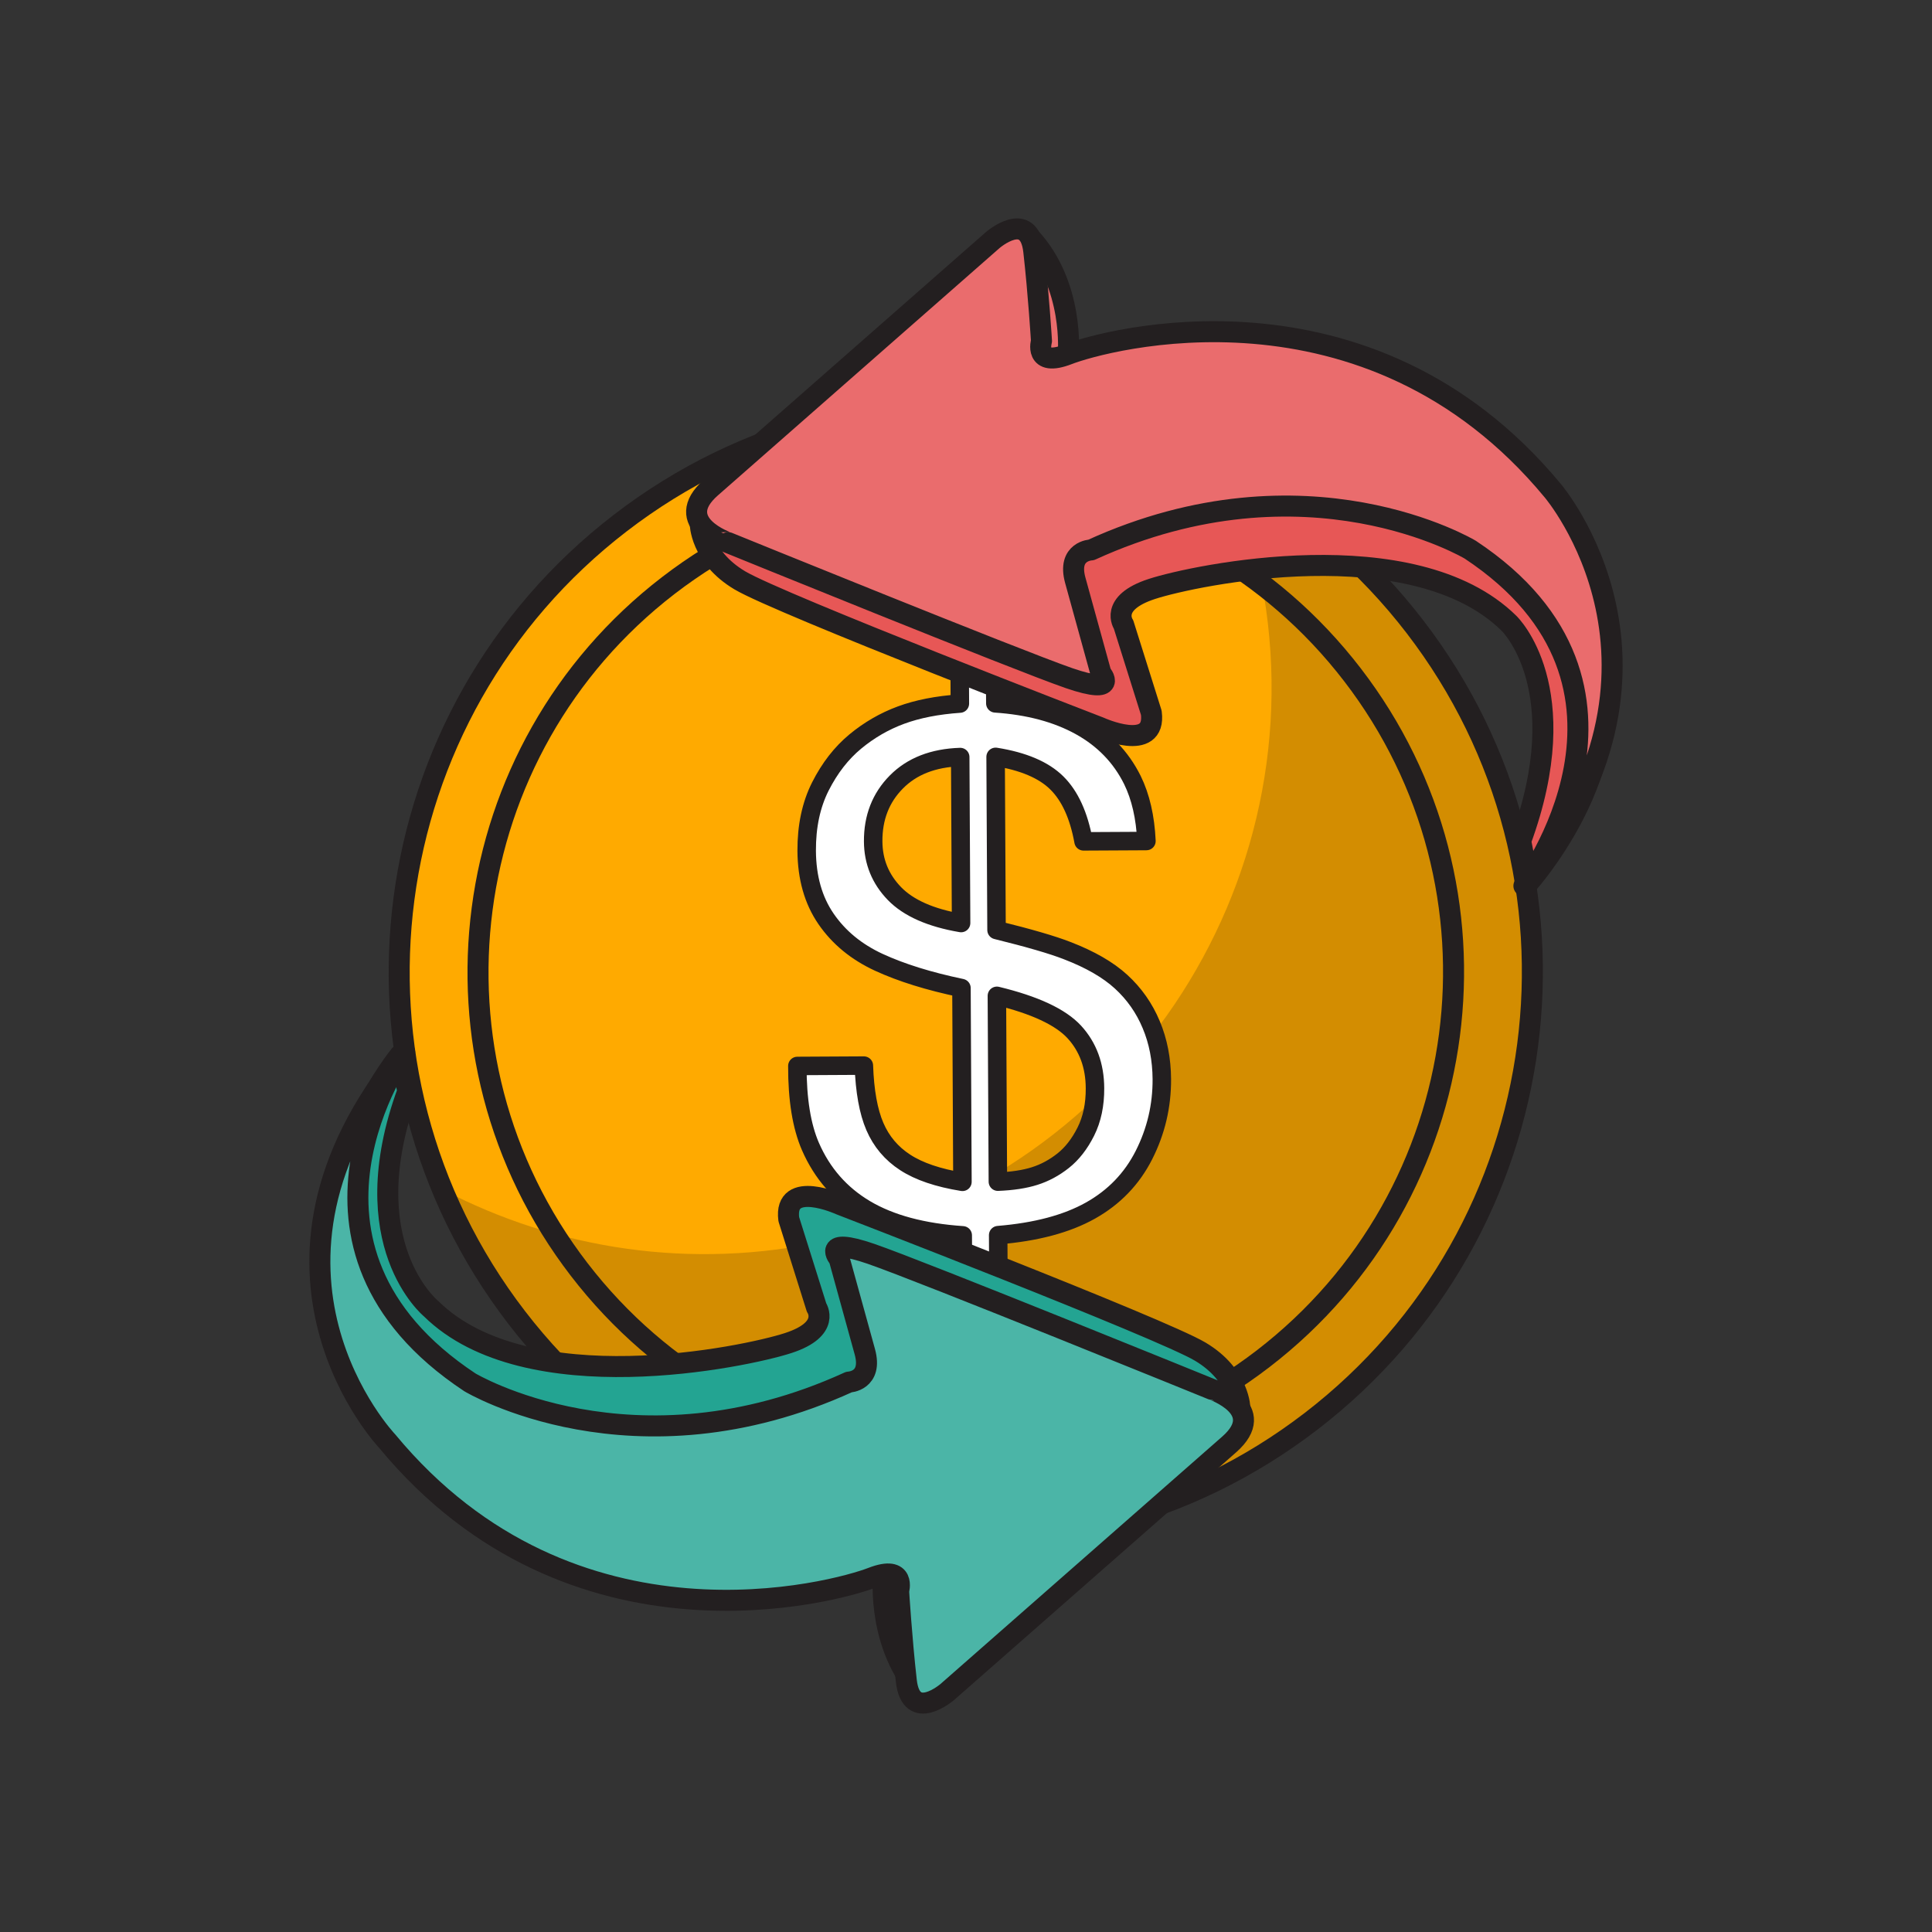
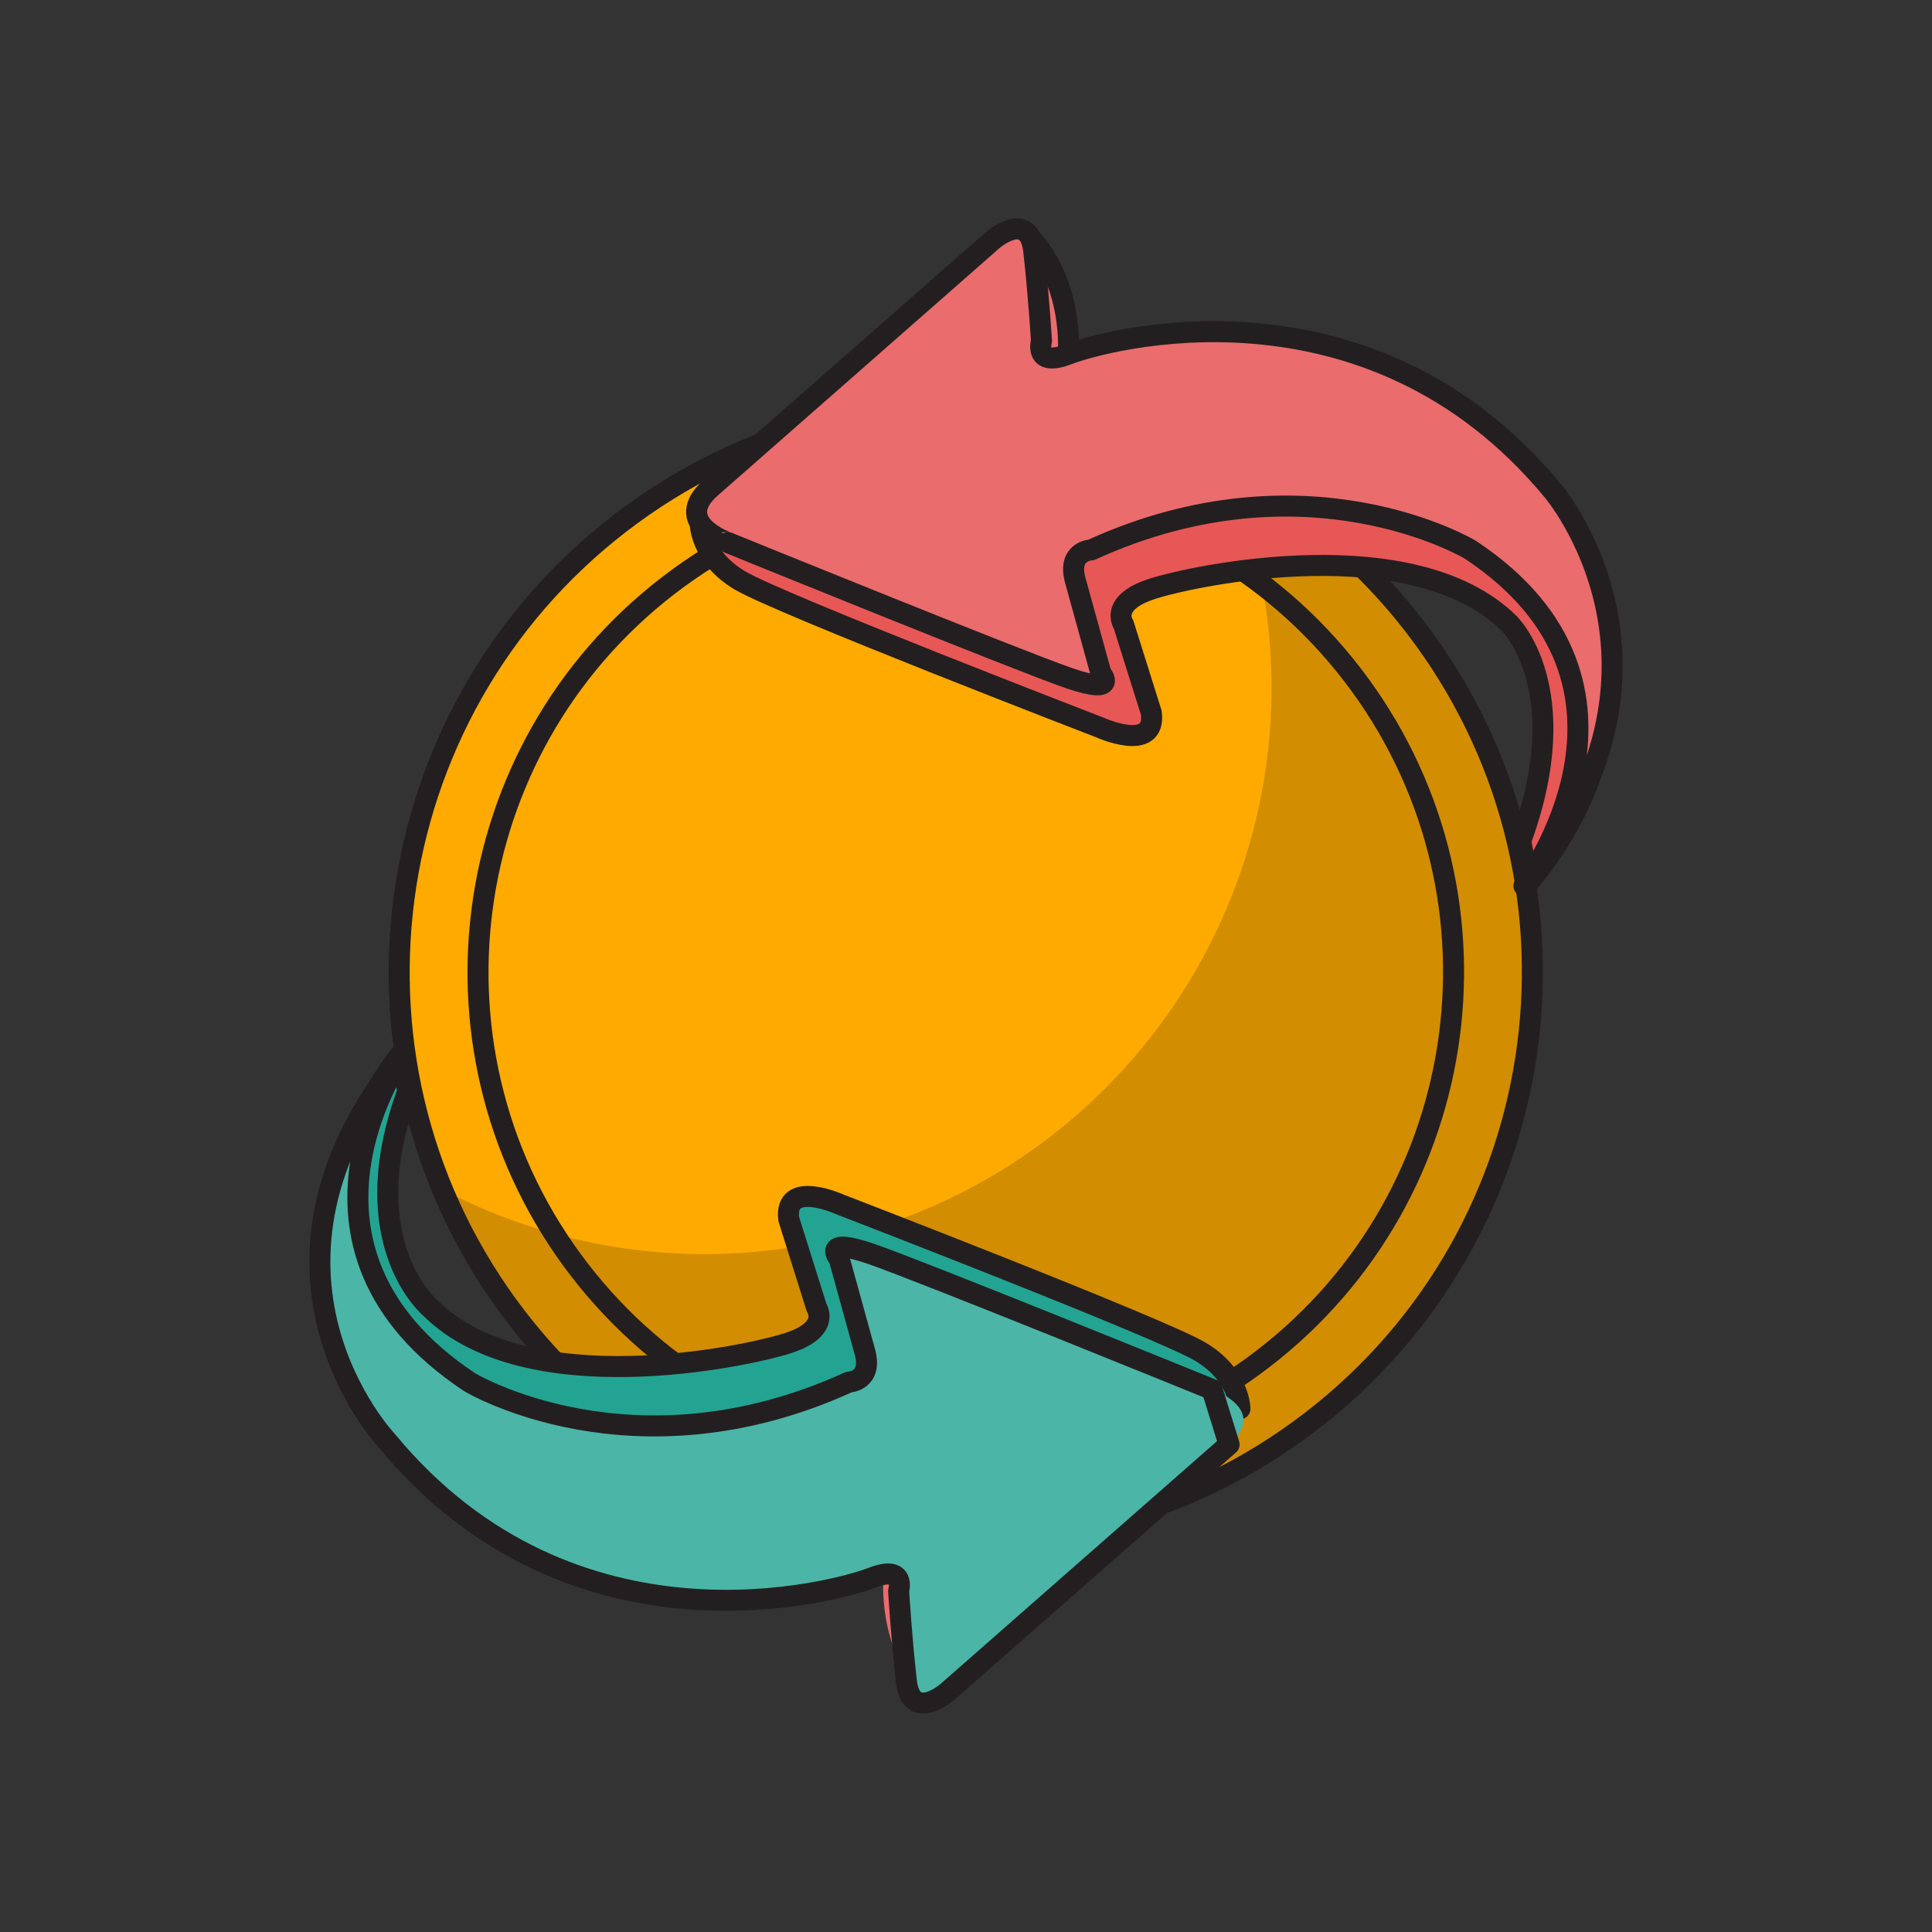
<svg xmlns="http://www.w3.org/2000/svg" version="1.1" id="圖層_1" x="0px" y="0px" width="400px" height="400px" viewBox="0 0 400 400" enable-background="new 0 0 400 400" xml:space="preserve">
  <rect x="0" y="0" width="400" height="400" fill="#333333" stroke="none" />
  <g>
    <g>
      <path fill="#FFAA00" d="M128.438,108.276c51.347-39.5,124.998-29.89,164.497,21.461c39.498,51.349,29.89,125-21.459,164.499    c-51.351,39.498-125.002,29.891-164.501-21.461C67.476,221.424,77.085,147.775,128.438,108.276z" />
      <path fill="#D38D01" d="M314.529,176.086c-7.747-35.263-30.617-63.3-60.301-78.809c2.627,6.33,4.764,12.952,6.287,19.883    c13.896,63.279-26.133,125.846-89.41,139.739c-28.014,6.157-55.876,1.721-79.442-10.604    c21.351,51.496,77.101,81.902,133.46,69.531C288.398,301.93,328.426,239.37,314.529,176.086z" />
      <g enable-background="new    ">
-         <path fill="#FFFFFF" d="M199.06,204.566c-6.75-1.41-12.446-3.182-17.102-5.327c-4.648-2.149-8.296-5.147-10.94-9     c-2.645-3.852-3.967-8.549-4.003-14.087c-0.025-5.094,0.923-9.539,2.842-13.336c1.934-3.81,4.337-6.898,7.213-9.284     c2.879-2.386,6.043-4.213,9.474-5.479c3.438-1.266,7.499-2.065,12.188-2.387l-0.06-11.005l7.339-0.034l0.061,10.996     c6.887,0.461,12.745,2.026,17.573,4.696c4.827,2.673,8.429,6.392,10.802,11.166c1.713,3.486,2.68,7.696,2.911,12.638     l-13.022,0.068c-0.979-5.38-2.822-9.418-5.532-12.095c-2.706-2.68-6.931-4.484-12.673-5.396l0.191,35.851     c6.748,1.664,11.62,3.083,14.621,4.26c4.746,1.823,8.477,3.97,11.184,6.453c2.707,2.484,4.785,5.438,6.219,8.877     c1.445,3.435,2.169,7.192,2.199,11.287c0.027,5.54-1.202,10.768-3.697,15.701c-2.492,4.927-6.194,8.765-11.088,11.509     c-4.909,2.75-11.27,4.442-19.099,5.082l0.067,12.122l-7.331,0.041l-0.073-12.122c-8.282-0.56-15.007-2.367-20.157-5.426     c-5.16-3.064-8.944-7.392-11.373-12.961c-1.819-4.179-2.725-9.742-2.708-16.68l13.769-0.073c0.184,5.29,0.939,9.495,2.275,12.604     c1.338,3.108,3.432,5.595,6.287,7.444c2.858,1.859,6.801,3.2,11.846,4.016L199.06,204.566z M198.802,156.74     c-5.59,0.18-10.003,1.905-13.224,5.166c-3.227,3.264-4.826,7.362-4.797,12.298c0.023,4.19,1.49,7.787,4.399,10.793     c2.914,3.003,7.518,5.035,13.804,6.107L198.802,156.74z M206.6,244.652c2.998-0.12,5.537-0.504,7.628-1.17     c2.091-0.661,4.058-1.722,5.896-3.177c1.836-1.457,3.4-3.461,4.682-6.013c1.283-2.553,1.921-5.554,1.899-8.993     c-0.021-4.691-1.458-8.566-4.288-11.649c-2.844-3.082-8.184-5.575-16.022-7.473L206.6,244.652z" />
-       </g>
+         </g>
      <path fill="none" stroke="#231F20" stroke-width="4.35" stroke-linecap="round" stroke-linejoin="round" stroke-miterlimit="10" d="    M128.438,108.276c51.347-39.5,124.998-29.89,164.497,21.461c39.498,51.349,29.89,125-21.459,164.499    c-51.351,39.498-125.002,29.891-164.501-21.461C67.476,221.424,77.085,147.775,128.438,108.276z" />
      <path fill="none" stroke="#231F20" stroke-width="4.35" stroke-linecap="round" stroke-linejoin="round" stroke-miterlimit="10" d="    M138.388,121.21c44.203-34,107.607-25.729,141.61,18.477c34.007,44.209,25.733,107.611-18.469,141.614    c-44.209,34.002-107.614,25.733-141.619-18.473C85.908,218.619,94.182,155.217,138.388,121.21z" />
      <g>
-         <path fill="none" stroke="#231F20" stroke-width="3.827" stroke-linecap="round" stroke-linejoin="round" stroke-miterlimit="10" d="     M199.06,204.566c-6.75-1.41-12.446-3.182-17.102-5.327c-4.648-2.149-8.296-5.147-10.94-9c-2.645-3.852-3.967-8.549-4.003-14.087     c-0.025-5.094,0.923-9.539,2.842-13.336c1.934-3.81,4.337-6.898,7.213-9.284c2.879-2.386,6.043-4.213,9.474-5.479     c3.438-1.266,7.499-2.065,12.188-2.387l-0.06-11.005l7.339-0.034l0.061,10.996c6.887,0.461,12.745,2.026,17.573,4.696     c4.827,2.673,8.429,6.392,10.802,11.166c1.713,3.486,2.68,7.696,2.911,12.638l-13.022,0.068     c-0.979-5.38-2.822-9.418-5.532-12.095c-2.706-2.68-6.931-4.484-12.673-5.396l0.191,35.851c6.748,1.664,11.62,3.083,14.621,4.26     c4.746,1.823,8.477,3.97,11.184,6.453c2.707,2.484,4.785,5.438,6.219,8.877c1.445,3.435,2.169,7.192,2.199,11.287     c0.027,5.54-1.202,10.768-3.697,15.701c-2.492,4.927-6.194,8.765-11.088,11.509c-4.909,2.75-11.27,4.442-19.099,5.082     l0.067,12.122l-7.331,0.041l-0.073-12.122c-8.282-0.56-15.007-2.367-20.157-5.426c-5.16-3.064-8.944-7.392-11.373-12.961     c-1.819-4.179-2.725-9.742-2.708-16.68l13.769-0.073c0.184,5.29,0.939,9.495,2.275,12.604c1.338,3.108,3.432,5.595,6.287,7.444     c2.858,1.859,6.801,3.2,11.846,4.016L199.06,204.566z M198.802,156.74c-5.59,0.18-10.003,1.905-13.224,5.166     c-3.227,3.264-4.826,7.362-4.797,12.298c0.023,4.19,1.49,7.787,4.399,10.793c2.914,3.003,7.518,5.035,13.804,6.107     L198.802,156.74z M206.6,244.652c2.998-0.12,5.537-0.504,7.628-1.17c2.091-0.661,4.058-1.722,5.896-3.177     c1.836-1.457,3.4-3.461,4.682-6.013c1.283-2.553,1.921-5.554,1.899-8.993c-0.021-4.691-1.458-8.566-4.288-11.649     c-2.844-3.082-8.184-5.575-16.022-7.473L206.6,244.652z" />
-       </g>
+         </g>
    </g>
    <g>
      <path fill="#EA6C6D" d="M182.906,326.668c0,0-1.312,14.216,7.901,24.175l13.833-24.429l-17.446-15.139L182.906,326.668z" />
-       <path fill="none" stroke="#231F20" stroke-width="4.35" stroke-linecap="round" stroke-linejoin="round" stroke-miterlimit="10" d="    M182.906,326.668c0,0-1.312,14.216,7.901,24.175l13.833-24.429l-17.446-15.139L182.906,326.668z" />
      <path fill="#23A492" d="M256.715,291.675c0,0,0.003-6.94-8.21-11.83c-8.214-4.891-74.517-30.448-74.517-30.448    s-11.751-5.357-10.679,3.027l5.75,18.285c0,0,3.079,4.436-5.854,7.35c-8.934,2.912-54.172,12.395-73.949-7.107    c0,0-16.434-13.407-4.822-45.061l-1.65-7.415c0,0-16.597,20.283-12.06,40.504c4.539,20.221,35.834,60.58,56.321,56.952    c20.488-3.629,89.043-17.974,89.043-17.974L256.715,291.675z" />
      <path fill="none" stroke="#231F20" stroke-width="4.35" stroke-linecap="round" stroke-linejoin="round" stroke-miterlimit="10" d="    M256.715,291.675c0,0,0.003-6.94-8.21-11.83c-8.214-4.891-74.517-30.448-74.517-30.448s-11.751-5.357-10.679,3.027l5.75,18.285    c0,0,3.079,4.436-5.854,7.35c-8.934,2.912-54.172,12.395-73.949-7.107c0,0-16.434-13.407-4.822-45.061l-1.65-7.415    c0,0-16.597,20.283-12.06,40.504c4.539,20.221,35.834,60.58,56.321,56.952c20.488-3.629,89.043-17.974,89.043-17.974    L256.715,291.675z" />
      <path fill="#4BB5A7" d="M254.473,299.072l-58.312,51.207c0,0-7.52,6.528-8.516-2.272c-0.996-8.805-1.596-18.613-1.596-18.613    s1.645-5.522-5.543-2.726c-7.187,2.799-61.909,18.133-100.308-28.254c0,0-33.699-35.404,3.572-80.621    c0,0-29.042,40.236,13.51,68.402c0,0,33.834,20.341,78.475-0.05c0,0,4.99-0.177,3.294-6.304    c-1.695-6.125-5.303-19.217-5.303-19.217s-3.964-4.66,6.59-1.029c10.553,3.632,70.594,28.06,70.594,28.06    S262.836,291.729,254.473,299.072z" />
-       <path fill="none" stroke="#231F20" stroke-width="4.35" stroke-linecap="round" stroke-linejoin="round" stroke-miterlimit="10" d="    M254.473,299.072l-58.312,51.207c0,0-7.52,6.528-8.516-2.272c-0.996-8.805-1.596-18.613-1.596-18.613s1.645-5.522-5.543-2.726    c-7.187,2.799-61.909,18.133-100.308-28.254c0,0-33.699-35.404,3.572-80.621c0,0-29.042,40.236,13.51,68.402    c0,0,33.834,20.341,78.475-0.05c0,0,4.99-0.177,3.294-6.304c-1.695-6.125-5.303-19.217-5.303-19.217s-3.964-4.66,6.59-1.029    c10.553,3.632,70.594,28.06,70.594,28.06S262.836,291.729,254.473,299.072z" />
+       <path fill="none" stroke="#231F20" stroke-width="4.35" stroke-linecap="round" stroke-linejoin="round" stroke-miterlimit="10" d="    M254.473,299.072l-58.312,51.207c0,0-7.52,6.528-8.516-2.272c-0.996-8.805-1.596-18.613-1.596-18.613s1.645-5.522-5.543-2.726    c-7.187,2.799-61.909,18.133-100.308-28.254c0,0-33.699-35.404,3.572-80.621c0,0-29.042,40.236,13.51,68.402    c0,0,33.834,20.341,78.475-0.05c0,0,4.99-0.177,3.294-6.304c-1.695-6.125-5.303-19.217-5.303-19.217s-3.964-4.66,6.59-1.029    c10.553,3.632,70.594,28.06,70.594,28.06z" />
    </g>
    <g>
      <path fill="#EA6C6D" d="M221.17,73.332c0,0,1.313-14.216-7.901-24.175l-13.833,24.429l17.446,15.138L221.17,73.332z" />
      <path fill="none" stroke="#231F20" stroke-width="4.35" stroke-linecap="round" stroke-linejoin="round" stroke-miterlimit="10" d="    M221.17,73.332c0,0,1.313-14.216-7.901-24.175l-13.833,24.429l17.446,15.138L221.17,73.332z" />
      <path fill="#E75756" d="M144.961,108.325c0,0-0.003,6.94,8.21,11.83c8.214,4.89,74.517,30.448,74.517,30.448    s11.752,5.358,10.68-3.027l-5.75-18.285c0,0-3.079-4.436,5.854-7.35c8.934-2.912,54.172-12.395,73.949,7.107    c0,0,14.034,13.407,2.422,45.061l1.65,8.614c0,0,18.998-21.483,14.46-41.704c-4.539-20.221-35.834-60.58-56.321-56.952    c-20.488,3.628-89.042,17.973-89.042,17.973L144.961,108.325z" />
      <path fill="none" stroke="#231F20" stroke-width="4.35" stroke-linecap="round" stroke-linejoin="round" stroke-miterlimit="10" d="    M144.961,108.325c0,0-0.003,6.94,8.21,11.83c8.214,4.89,74.517,30.448,74.517,30.448s11.752,5.358,10.68-3.027l-5.75-18.285    c0,0-3.079-4.436,5.854-7.35c8.934-2.912,54.172-12.395,73.949,7.107c0,0,14.034,13.407,2.422,45.061l1.65,8.614    c0,0,18.998-21.483,14.46-41.704c-4.539-20.221-35.834-60.58-56.321-56.952c-20.488,3.628-89.042,17.973-89.042,17.973    L144.961,108.325z" />
      <path fill="#EA6C6D" d="M147.204,100.927l58.311-51.206c0,0,7.52-6.529,8.516,2.272c0.996,8.804,1.597,18.613,1.597,18.613    s-1.646,5.523,5.543,2.726c7.188-2.798,61.909-18.132,100.308,28.254c0,0,31.299,36.604-5.972,81.821    c0,0,31.441-41.436-11.109-69.602c0,0-33.835-20.342-78.476,0.049c0,0-4.99,0.177-3.294,6.304    c1.694,6.125,5.303,19.218,5.303,19.218s3.964,4.659-6.59,1.029c-10.553-3.632-70.594-28.06-70.594-28.06    S138.84,108.271,147.204,100.927z" />
      <path fill="none" stroke="#231F20" stroke-width="4.35" stroke-linecap="round" stroke-linejoin="round" stroke-miterlimit="10" d="    M147.204,100.927l58.311-51.206c0,0,7.52-6.529,8.516,2.272c0.996,8.804,1.597,18.613,1.597,18.613s-1.646,5.523,5.543,2.726    c7.188-2.798,61.909-18.132,100.308,28.254c0,0,31.299,36.604-5.972,81.821c0,0,31.441-41.436-11.109-69.602    c0,0-33.835-20.342-78.476,0.049c0,0-4.99,0.177-3.294,6.304c1.694,6.125,5.303,19.218,5.303,19.218s3.964,4.659-6.59,1.029    c-10.553-3.632-70.594-28.06-70.594-28.06S138.84,108.271,147.204,100.927z" />
    </g>
  </g>
</svg>